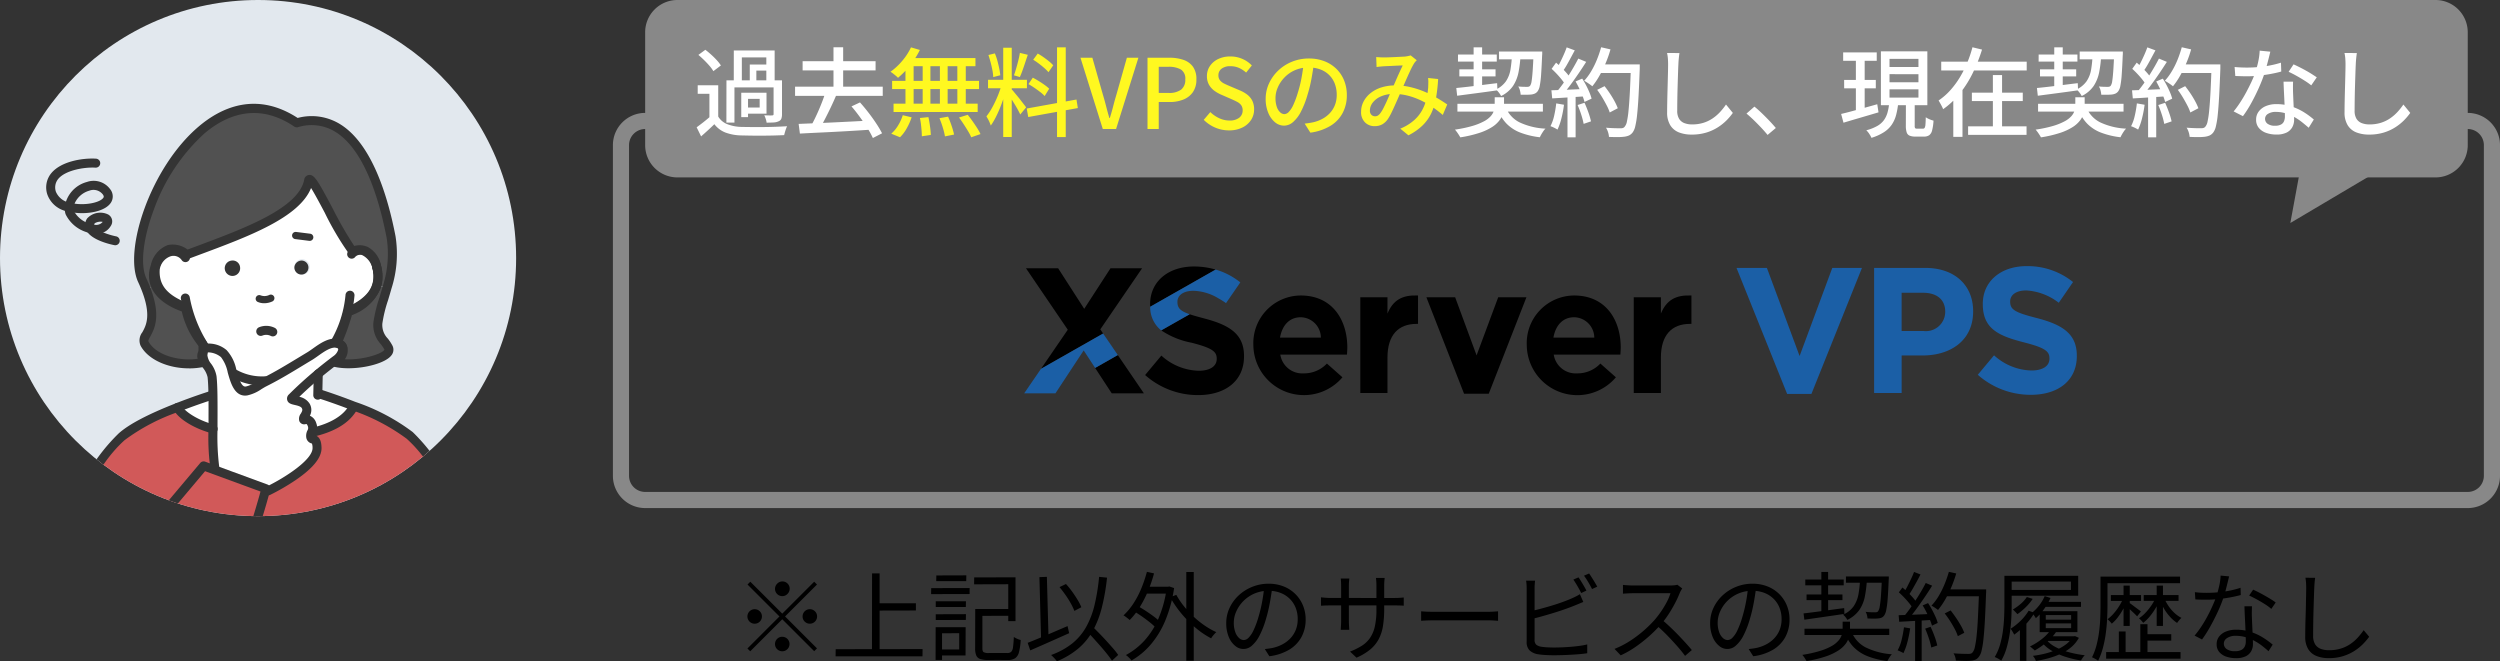
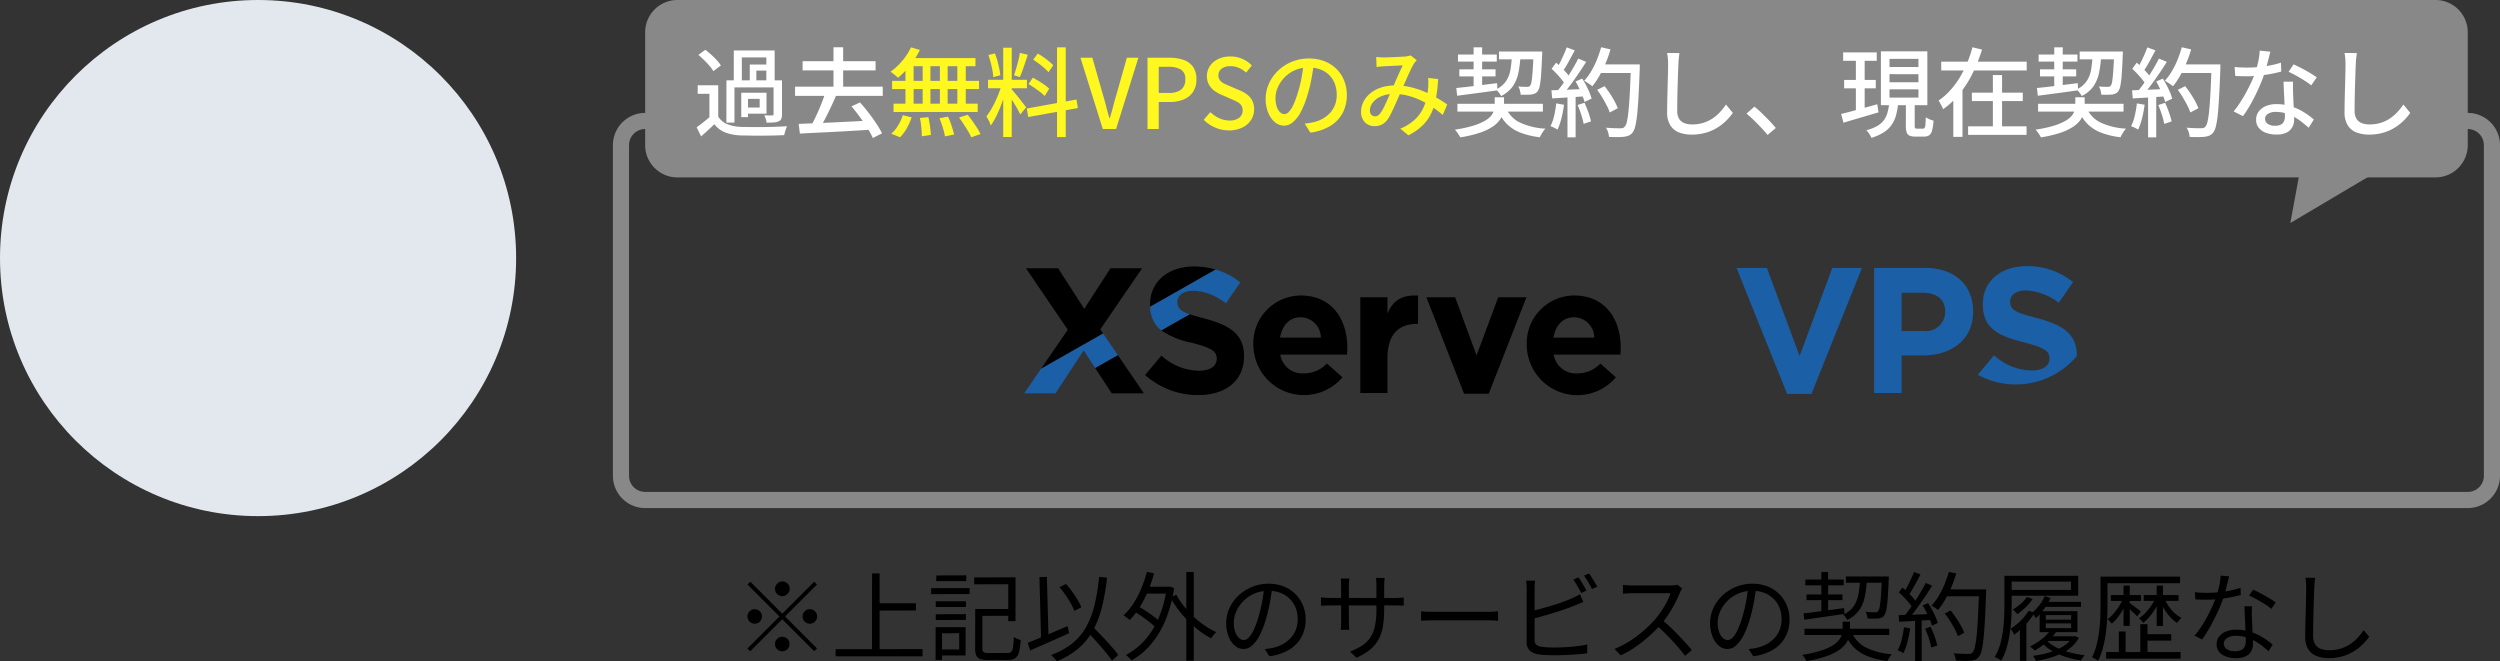
<svg xmlns="http://www.w3.org/2000/svg" width="310" height="81.996" viewBox="0 0 310 81.996">
  <rect x="0" y="0" width="310" height="81.996" fill="#333333" stroke="none" />
  <defs>
    <clipPath id="a">
-       <circle cx="32" cy="32" r="32" transform="translate(0 0)" fill="#fff" stroke="#707070" stroke-width="1" />
-     </clipPath>
+       </clipPath>
    <clipPath id="b">
      <rect width="54.531" height="51.854" fill="none" />
    </clipPath>
  </defs>
  <g transform="translate(-783 -2511)">
    <g transform="translate(-1237 -6044)">
      <circle cx="32" cy="32" r="32" transform="translate(2020 8555)" fill="#e2e8ee" />
      <g transform="translate(2020 8555)" clip-path="url(#a)">
        <g transform="translate(2.734 12.871)">
          <g clip-path="url(#b)">
            <path d="M271.7,347.637a6.984,6.984,0,0,0,3.79.87l.058.107-.129.067a8.28,8.28,0,0,1-2.223,1.085c-.942.134-1.339-.915-1.683-2.076Z" transform="translate(-245.362 -314.156)" fill="#fff" />
            <path d="M162.025,237.237c.058,1.536,1.143,3.147,2.107,4.518v.973a.59.59,0,0,0-.022.116c-.335.17.107,1.12.107,1.12-2.986.652-6.321-.4-7.339-2.326-.589-1.112,2.152-1.754.156-6.83l1.223-.312c.9,1.986,3.768,2.741,3.768,2.741" transform="translate(-141.692 -211.912)" fill="#515151" />
            <path d="M204.7,375.169c.022,1.29.009,2.777,0,4.187-2.205-.58-4.031-1.821-4.384-2.67,2.326-.915,4.268-1.518,4.268-1.518Z" transform="translate(-181.025 -339.037)" fill="#fff" />
            <path d="M240.437,326.19l-6.428-2.357.089-.241a29.319,29.319,0,0,1-.223-4.812c0-1.411.018-2.9,0-4.187-.013-.888-.045-1.683-.112-2.294-.107-1.018-1.308-1.87-1.143-2.906a.08.08,0,0,1,.022-.018v-.1a.986.986,0,0,1,.031-.107c.322-.933,1.906-.241,2.545.268a5.591,5.591,0,0,1,1.134,2.558c.344,1.161.741,2.21,1.683,2.076a8.28,8.28,0,0,0,2.223-1.085l.129-.067c1.879-.946,3.687-2.094,5.5-3.183.92-.554,2.308-1.884,3.5-1.545a1.1,1.1,0,0,1,.384.187s0,0,0,0a.839.839,0,0,1,.219.388,1.919,1.919,0,0,1-.853,1.424c-.746.562-1.487,1.143-2.21,1.745-1.125.937-2.21,1.919-3.232,2.942-.464.464,1.219.219,1.678,1.031s-.379,1.357-.272,1.678c.067.192.678-.352,1.058.652a1.088,1.088,0,0,1-.049.92.968.968,0,0,0-.116.6c.112.553.732-.112.786,1.326.094,2.411-6.067,5.366-6.067,5.366l-.344-.013c.045-.165.067-.25.067-.25" transform="translate(-210.199 -278.46)" fill="#fff" />
            <path d="M84.194,393.6a29.317,29.317,0,0,0,.223,4.812l-.089.241-1.29-.473-5.16,6.129v.25l-10.91-.018v-.058a22.677,22.677,0,0,1,5.906-9.915c1.469-1.321,4.428-2.656,6.937-3.638.353.848,2.178,2.089,4.384,2.669" transform="translate(-60.517 -353.279)" fill="#d15959" />
            <path d="M175.383,117.847c-.964-1.37-2.049-2.982-2.107-4.518,0,0-2.87-.754-3.768-2.741a3.206,3.206,0,0,1-.063-2.411c1.263-3.812,3.933-1.473,3.933-1.473,6.718-2.518,14.289-5.053,15.1-9.178.259-1.312,3.741,6.745,5.468,8.758,0,0,2.205-1.08,2.982,1.973a.531.531,0,0,1,.018.08c.013.058.027.121.04.183.018.085.031.165.045.245a.343.343,0,0,1,.009.067,3.891,3.891,0,0,1-.112,1.741c-.714,2.357-3.571,3.21-3.571,3.21a25.771,25.771,0,0,1-1.339,3.879.973.973,0,0,1,.5.259,1.1,1.1,0,0,0-.384-.188c-1.187-.339-2.576.991-3.5,1.545-1.817,1.089-3.625,2.237-5.5,3.183l-.058-.107a6.985,6.985,0,0,1-3.79-.871l-.187.054a5.591,5.591,0,0,0-1.134-2.558c-.638-.509-2.223-1.2-2.544-.268a.964.964,0,0,0-.031.107ZM188.6,108.4a.952.952,0,1,0-1.022.777.911.911,0,0,0,1.022-.777m-9.5.772a.871.871,0,1,0-1.027-.777.911.911,0,0,0,1.027.777" transform="translate(-152.943 -88.004)" fill="#fff" />
            <path d="M350.23,350.119l.192,0s1.929.6,4.25,1.513l-.067.17c-.875,1.58-2.763,2.562-5.071,3.089l-.067-.036a1.087,1.087,0,0,0,.049-.92c-.379-1-.991-.46-1.058-.652-.107-.321.732-.866.272-1.678s-2.143-.567-1.678-1.031c1.022-1.022,2.107-2,3.232-2.942Z" transform="translate(-313.555 -314.156)" fill="#fff" />
            <path d="M328.07,402.724v.295l-24.762-.036c.5-1.643.83-2.826.96-3.317l.344.013s6.16-2.955,6.067-5.366c-.054-1.437-.674-.772-.786-1.326a.967.967,0,0,1,.116-.6l.067.036c2.308-.527,4.2-1.509,5.071-3.089l.067-.17c2.513.982,5.482,2.321,6.955,3.643a22.645,22.645,0,0,1,5.9,9.915" transform="translate(-274.097 -351.686)" fill="#d15959" />
            <path d="M181.421,21.909a13.548,13.548,0,0,1-.487,6.214l-1.295-.174a3.89,3.89,0,0,0,.112-1.741.34.34,0,0,0-.009-.067v-.022a2.746,2.746,0,0,0-.085-.406.525.525,0,0,0-.018-.08c-.777-3.053-2.982-1.973-2.982-1.973-1.728-2.013-5.209-10.071-5.468-8.758-.808,4.125-8.379,6.66-15.1,9.178,0,0-2.669-2.339-3.933,1.473a3.206,3.206,0,0,0,.062,2.411L151,28.275c-.125-.321-.272-.665-.438-1.022-2.7-5.794,7.2-27.628,19.168-19.516,6.607-1.786,10.066,5.727,11.691,14.173" transform="translate(-135.657 -5.378)" fill="#515151" />
            <path d="M409.506,242.035c.621,1.268-4.031,2.451-6.638,1.808,0,0,1.232-.7,1-1.723a.193.193,0,0,0,0-.022.571.571,0,0,0-.219-.388s0,0,0,0a.972.972,0,0,0-.5-.259,25.779,25.779,0,0,0,1.339-3.879s2.857-.853,3.571-3.21l1.295.174a32.27,32.27,0,0,0-1.152,4.424c-.156,1.558.844,2.12,1.312,3.08" transform="translate(-364.068 -211.786)" fill="#515151" />
            <path d="M351.667,201.869a.871.871,0,1,1-1.022.777.911.911,0,0,1,1.022-.777" transform="translate(-316.871 -182.423)" fill="#343434" />
            <path d="M186.7,466.675l6.428,2.357s-.022.085-.067.25c-.129.491-.455,1.674-.96,3.317l-11.852-.018v-.25l5.16-6.129Z" transform="translate(-162.888 -421.302)" fill="#d15959" />
            <path d="M262.855,202.607a.954.954,0,1,1-1.027-.777.911.911,0,0,1,1.027.777" transform="translate(-235.826 -182.388)" fill="#343434" />
            <path d="M151.081,32.806c-2.621,0-5.095-1.094-6-2.818a1.645,1.645,0,0,1,.227-1.667c.453-.829,1.137-2.081-.1-5.22-.12-.308-.263-.642-.425-.992-1.837-3.948,1.525-14.2,7.48-19.269C155.035.479,159.4-1.6,164.56,1.756a6.718,6.718,0,0,1,5.308.8c3.907,2.441,5.87,8.892,6.829,13.874a14.025,14.025,0,0,1-.5,6.467c-.141.51-.29,1-.432,1.474a16.541,16.541,0,0,0-.7,2.858,2.394,2.394,0,0,0,.677,1.886,5.524,5.524,0,0,1,.582.893,1.115,1.115,0,0,1-.171,1.225c-.961,1.192-4.813,1.934-7.1,1.37a.558.558,0,0,1-.143-1.027c.006,0,.864-.521.728-1.113l0-.015a.274.274,0,0,0-.071-.127.558.558,0,0,1,.789-.789,1.392,1.392,0,0,1,.364.641c0,.007,0,.015.006.023l0,.021a1.816,1.816,0,0,1-.316,1.461c2.248.134,4.774-.728,4.913-1.207a6.276,6.276,0,0,0-.472-.687,3.491,3.491,0,0,1-.9-2.668,17.5,17.5,0,0,1,.744-3.069c.14-.464.286-.947.425-1.447a13,13,0,0,0,.477-5.96c-1.315-6.832-3.5-11.374-6.324-13.138a5.622,5.622,0,0,0-4.674-.6.563.563,0,0,1-.459-.077c-4.666-3.162-8.644-1.273-11.158.869a23.545,23.545,0,0,0-6.287,9.523c-1.322,3.556-1.668,6.785-.9,8.427.172.373.324.727.452,1.055,1.424,3.623.555,5.212.036,6.162-.229.419-.266.522-.219.609.833,1.578,3.529,2.495,6.1,2.152a1.182,1.182,0,0,1,.1-.939V30.02a10.5,10.5,0,0,1-2.072-4.272c-.867-.3-2.956-1.169-3.753-2.933A3.771,3.771,0,0,1,146.358,20a3.379,3.379,0,0,1,2.111-2.485,3.06,3.06,0,0,1,2.443.559l1.095-.408c5.939-2.208,12.671-4.711,13.364-8.248a.678.678,0,0,1,.563-.588c.661-.092,1.054.537,2.975,4.157a45.486,45.486,0,0,0,2.672,4.643,2.518,2.518,0,0,1,1.674.123,3.3,3.3,0,0,1,1.655,2.366.558.558,0,0,1-1.081.276,2.292,2.292,0,0,0-1.033-1.624,1.51,1.51,0,0,0-1.167.017.565.565,0,0,1-.665-.139,35.531,35.531,0,0,1-3.041-5.137c-.572-1.077-1.243-2.342-1.7-3.068-1.471,3.675-7.747,6.008-13.83,8.27l-1.379.514a.562.562,0,0,1-.564-.1,2.2,2.2,0,0,0-1.695-.531c-.689.191-1.109,1.062-1.34,1.76a2.657,2.657,0,0,0,.042,2.006c.775,1.715,3.375,2.423,3.4,2.43a.559.559,0,0,1,.415.519c.055,1.443,1.229,3.113,2.006,4.217a.558.558,0,0,1,.1.321v1.071a.558.558,0,0,1-.142.372,2.428,2.428,0,0,0,.174.532.559.559,0,0,1-.387.78,9.159,9.159,0,0,1-1.947.207m1.974-1.376h0" transform="translate(-130.385 -0.001)" fill="#343434" />
            <path d="M400.955,220.683a.556.556,0,0,1-.4-.164.443.443,0,0,0-.18-.1.558.558,0,0,1-.434-.768,23.484,23.484,0,0,0,1.3-3.705.558.558,0,0,1,.4-.493c.025-.007,2.58-.8,3.2-2.836a3.323,3.323,0,0,0,.094-1.5.558.558,0,1,1,1.1-.165,4.474,4.474,0,0,1-.13,1.987,5.933,5.933,0,0,1-3.611,3.464,26.317,26.317,0,0,1-1.113,3.18,1.488,1.488,0,0,1,.17.146.558.558,0,0,1-.395.952" transform="translate(-361.387 -190.207)" fill="#343434" />
            <path d="M451.714,206.894a.558.558,0,0,1-.55-.469c-.012-.072-.024-.144-.04-.22l-.037-.171a.558.558,0,0,1,1.087-.254l.042.191c.02.1.035.186.05.275a.557.557,0,0,1-.461.64.517.517,0,0,1-.09.007" transform="translate(-407.629 -185.573)" fill="#343434" />
-             <path d="M207.379,251.16a.558.558,0,0,1-.46-.242,17.1,17.1,0,0,1-2.565-6.42.558.558,0,0,1,1.1-.167,16.233,16.233,0,0,0,2.381,5.955.558.558,0,0,1-.459.874" transform="translate(-184.666 -220.371)" fill="#343434" />
            <path d="M271.655,343.829a7.508,7.508,0,0,1-3.681-.935.558.558,0,1,1,.494-1,6.475,6.475,0,0,0,3.523.813.545.545,0,0,1,.577.538.558.558,0,0,1-.538.577c-.129,0-.255.007-.376.007" transform="translate(-241.885 -308.913)" fill="#343434" />
            <path d="M397.816,247.73a.558.558,0,0,1-.479-.843,13.871,13.871,0,0,0,1.771-5.6.558.558,0,1,1,1.114.063,14.827,14.827,0,0,1-1.926,6.11.557.557,0,0,1-.48.273" transform="translate(-358.999 -217.571)" fill="#343434" />
            <path d="M417.189,191.361a.558.558,0,0,1-.241-1.061c2.38-1.137,3.306-2.412,3.1-4.264,0-.008,0-.016,0-.024,0-.027-.008-.058-.01-.085a2.154,2.154,0,0,0-.063-.293.6.6,0,0,1-.015-.067,2.413,2.413,0,0,0-1.324-1.681.854.854,0,0,0-.872.307.558.558,0,1,1-.772-.806,1.955,1.955,0,0,1,1.934-.579,3.488,3.488,0,0,1,2.1,2.434.993.993,0,0,1,.027.111,3.354,3.354,0,0,1,.093.456c0,.013,0,.026,0,.038a.681.681,0,0,1,.009.084c.334,3.061-1.966,4.533-3.727,5.375a.556.556,0,0,1-.24.055m2.852-5.385h0Zm0,0h0Zm0,0h0Zm0,0h0Z" transform="translate(-376.505 -165.143)" fill="#343434" />
            <path d="M169.866,192.123a.559.559,0,0,1-.207-.04c-1.841-.735-4.266-2.078-4.064-5.241a3.129,3.129,0,0,1,2.116-2.629,2.348,2.348,0,0,1,2.622.879.558.558,0,0,1-.872.7,1.236,1.236,0,0,0-1.416-.511,2.046,2.046,0,0,0-1.337,1.637c-.122,1.906.885,3.142,3.365,4.132a.558.558,0,0,1-.207,1.076" transform="translate(-149.636 -166.369)" fill="#343434" />
            <path d="M303.555,287.194a.558.558,0,0,1-.245-.057,1.266,1.266,0,0,0-1.014-.056.558.558,0,0,1-.483-1.006,2.369,2.369,0,0,1,1.986.06.558.558,0,0,1-.245,1.059" transform="translate(-272.46 -258.351)" fill="#343434" />
            <path d="M301.486,246.566a1.956,1.956,0,0,1-.846-.181.447.447,0,0,1,.39-.8,1.367,1.367,0,0,0,1.11-.058.446.446,0,0,1,.39.8,2.414,2.414,0,0,1-1.044.239" transform="translate(-271.458 -221.836)" fill="#343434" />
            <path d="M349.85,166.04a.513.513,0,0,1-.056,0l-1.741-.219a.446.446,0,1,1,.112-.886l1.741.219a.446.446,0,0,1-.055.889" transform="translate(-314.179 -149.045)" fill="#343434" />
            <path d="M375.524,345.609h-.015a.558.558,0,0,1-.544-.572l.058-2.65a.558.558,0,0,1,.558-.546h.013a.559.559,0,0,1,.546.57l-.058,2.654a.558.558,0,0,1-.558.544" transform="translate(-338.852 -308.918)" fill="#343434" />
            <path d="M199.476,388.922a.585.585,0,0,1-.17-.027c-2.242-.593-4.28-1.878-4.743-2.991a.558.558,0,0,1,1.031-.429c.246.592,1.816,1.766,4.011,2.344h0l.03.008a.558.558,0,0,1-.158,1.093" transform="translate(-175.786 -348.04)" fill="#343434" />
            <path d="M368.34,389.339a.558.558,0,0,1-.124-1.1c2.357-.538,3.985-1.512,4.707-2.815a.558.558,0,0,1,.977.541c-.892,1.612-2.721,2.743-5.435,3.363a.554.554,0,0,1-.125.014" transform="translate(-332.362 -348.041)" fill="#343434" />
            <path d="M394.664,383.846a.559.559,0,0,1-.54-.418c-.015-.058-1.576-5.905-5.734-9.64a24.753,24.753,0,0,0-6.785-3.538c-2.275-.892-4.194-1.494-4.213-1.5a.558.558,0,1,1,.333-1.065c.02.006,1.974.619,4.287,1.526a25.284,25.284,0,0,1,7.124,3.747,22.974,22.974,0,0,1,6.069,10.19.558.558,0,0,1-.4.68.54.54,0,0,1-.141.018" transform="translate(-340.692 -332.251)" fill="#343434" />
            <path d="M61.731,385.563a.564.564,0,0,1-.141-.018.558.558,0,0,1-.4-.681,23.01,23.01,0,0,1,6.073-10.189c1.254-1.129,3.645-2.388,7.106-3.742,2.317-.912,4.287-1.525,4.306-1.531a.558.558,0,0,1,.33,1.066c-.019.006-1.951.607-4.228,1.5a24.644,24.644,0,0,0-6.768,3.534c-4.166,3.742-5.723,9.581-5.739,9.64a.558.558,0,0,1-.54.417" transform="translate(-55.281 -333.802)" fill="#343434" />
            <path d="M54.792,147.067a.565.565,0,0,1-.108-.01c-.461-.09-2.792-.6-3.452-1.79a.558.558,0,0,1,.976-.541c.3.547,1.756,1.052,2.691,1.237a.558.558,0,0,1-.107,1.105" transform="translate(-43.235 -129.527)" fill="#343434" />
            <path d="M51.357,132.454a3.514,3.514,0,0,1-.837-.108.558.558,0,0,1-.352-.268,1.44,1.44,0,0,1,.071-1.525,2.215,2.215,0,0,1,2.614-.487.982.982,0,0,1,.323,1.407,1.982,1.982,0,0,1-1.818.982m-.252-1.132a1.051,1.051,0,0,0,1.064-.344,1.386,1.386,0,0,0-.987.171.571.571,0,0,0-.077.173" transform="translate(-42.168 -116.336)" fill="#343434" />
            <path d="M26.934,120.677a.549.549,0,0,1-.135-.017,4.314,4.314,0,0,1-2.952-2.319,2.61,2.61,0,0,1-.109-.905.563.563,0,0,1,.589-.526.558.558,0,0,1,.526.589,1.488,1.488,0,0,0,.062.517,3.3,3.3,0,0,0,2.154,1.561.558.558,0,0,1-.134,1.1" transform="translate(-18.449 -104.65)" fill="#343434" />
-             <path d="M25.91,92.954a7.2,7.2,0,0,1-1.718-.2.558.558,0,0,1-.421-.577,3.752,3.752,0,0,1,2.746-3.086,2.535,2.535,0,0,1,2.886.891,1.423,1.423,0,0,1,.077,1.7c-.587.861-2.089,1.274-3.569,1.274m-.922-1.179c1.532.222,3.189-.169,3.568-.724.046-.067.115-.169-.064-.42a1.458,1.458,0,0,0-1.67-.466,2.834,2.834,0,0,0-1.834,1.61" transform="translate(-18.479 -79.396)" fill="#343434" />
            <path d="M2.847,66.705a.569.569,0,0,1-.134-.016A3.258,3.258,0,0,1,.122,64.537a2.775,2.775,0,0,1,.493-2.589c1.242-1.519,4-1.915,5.559-1.813A.558.558,0,1,1,6.1,61.249c-1.327-.083-3.714.3-4.62,1.405A1.659,1.659,0,0,0,1.2,64.242,2.308,2.308,0,0,0,2.98,65.606a.558.558,0,0,1-.133,1.1" transform="translate(3 -53.331)" fill="#343434" />
            <path d="M186.863,467.916a.557.557,0,0,1-.534-.722c.458-1.492.753-2.552.889-3.054l-6.873-2.52-4.909,5.83a.558.558,0,1,1-.854-.718l5.161-6.129a.557.557,0,0,1,.619-.165l7.718,2.831a.558.558,0,0,1,.347.666l-.068.255c-.084.317-.4,1.509-.964,3.334a.558.558,0,0,1-.534.394" transform="translate(-157.651 -416.062)" fill="#343434" />
            <path d="M235.475,321.769a.558.558,0,0,1-.242-1.061c2.254-1.083,5.808-3.354,5.75-4.841a1.555,1.555,0,0,0-.078-.521l-.031-.01a.884.884,0,0,1-.666-.707,1.468,1.468,0,0,1,.143-.912.569.569,0,0,0,.046-.521c-.085-.223-.156-.269-.157-.269s-.076.006-.113.011a.645.645,0,0,1-.793-.4,1.056,1.056,0,0,1,.191-.9c.188-.324.247-.467.122-.688s-.585-.321-.891-.392c-.392-.091-.8-.184-.915-.6a.7.7,0,0,1,.219-.71c1-1,2.1-2,3.27-2.976.674-.562,1.4-1.139,2.231-1.762a1.513,1.513,0,0,0,.634-.912.515.515,0,0,1-.051-.047.7.7,0,0,0-.16-.065c-.657-.193-1.585.471-2.33,1-.255.181-.495.351-.72.487q-.566.339-1.129.682c-1.427.866-2.9,1.761-4.412,2.521l-.127.066c-.2.1-.408.228-.63.363a4.879,4.879,0,0,1-1.766.777c-1.5.214-2-1.466-2.3-2.47l-.1-.353a4.594,4.594,0,0,0-.842-1.927,2.568,2.568,0,0,0-1.6-.592c-.041.012-.052.02-.069.069a.444.444,0,0,0-.016.057c0,.016-.008.031-.013.046a2.024,2.024,0,0,0,.483,1.249,3.678,3.678,0,0,1,.663,1.537c.062.573.1,1.319.115,2.344s.013,2.2.008,3.337l0,.86a30.259,30.259,0,0,0,.209,4.685.558.558,0,0,1-1.087.251,27.812,27.812,0,0,1-.238-4.938l0-.864c0-1.126.01-2.29-.008-3.314-.015-.977-.05-1.711-.108-2.243a2.818,2.818,0,0,0-.5-1.06,2.883,2.883,0,0,1-.643-1.994,1.132,1.132,0,0,1,.036-.178,1.393,1.393,0,0,1,.045-.149,1.185,1.185,0,0,1,.809-.766,3.435,3.435,0,0,1,2.607.79,4.959,4.959,0,0,1,1.218,2.487l.1.347c.381,1.285.674,1.738,1.07,1.684a4.039,4.039,0,0,0,1.343-.625c.232-.142.472-.288.709-.407l.129-.067c1.468-.739,2.925-1.623,4.334-2.477q.566-.344,1.133-.685c.188-.113.411-.272.648-.44.939-.667,2.106-1.5,3.288-1.163a1.639,1.639,0,0,1,.581.29l.015.013a1.122,1.122,0,0,1,.412.749,2.424,2.424,0,0,1-1.072,1.936c-.811.612-1.527,1.177-2.187,1.727-.952.794-1.858,1.607-2.7,2.422a1.969,1.969,0,0,1,1.276.848,1.535,1.535,0,0,1,.035,1.5,1.428,1.428,0,0,1,.787.912,1.639,1.639,0,0,1-.058,1.336c-.034.078-.055.131-.068.17.521.207.75.656.782,1.514.047,1.221-1.013,2.552-3.242,4.069a27.059,27.059,0,0,1-3.141,1.821.554.554,0,0,1-.241.055" transform="translate(-204.96 -273.218)" fill="#343434" />
          </g>
        </g>
      </g>
    </g>
    <g transform="translate(-2 -417)">
      <g transform="translate(912 2961)">
        <g transform="translate(0 0)">
          <g transform="translate(88.327)">
            <path d="M138.01.346h3.768l4.055,10.926L149.888.346h3.679L147.3,15.97h-3.014Z" transform="translate(-138.01 -0.125)" fill="#1b5fa6" />
            <path d="M164.674.346h6.338c3.7,0,5.939,2.194,5.939,5.363v.044c0,3.59-2.793,5.451-6.272,5.451h-2.593v4.654h-3.412Zm6.116,7.823a2.4,2.4,0,0,0,2.7-2.349V5.775c0-1.529-1.064-2.349-2.77-2.349h-2.638V8.169h2.7Z" transform="translate(-147.609 -0.125)" fill="#1b5fa6" />
-             <path d="M184.759,13.474l2.016-2.416a7.116,7.116,0,0,0,4.632,1.884c1.4,0,2.239-.554,2.239-1.463v-.044c0-.864-.532-1.307-3.125-1.972-3.124-.8-5.141-1.662-5.141-4.742V4.676c0-2.815,2.26-4.676,5.429-4.676a8.98,8.98,0,0,1,5.762,1.972L194.8,4.543a7.277,7.277,0,0,0-4.033-1.529c-1.307,0-1.994.6-1.994,1.352V4.41c0,1.019.664,1.352,3.346,2.039,3.147.82,4.92,1.95,4.92,4.654v.044c0,3.08-2.349,4.809-5.7,4.809A9.872,9.872,0,0,1,184.759,13.474Z" transform="translate(-154.84 0)" fill="#1b5fa6" />
+             <path d="M184.759,13.474l2.016-2.416a7.116,7.116,0,0,0,4.632,1.884c1.4,0,2.239-.554,2.239-1.463v-.044c0-.864-.532-1.307-3.125-1.972-3.124-.8-5.141-1.662-5.141-4.742V4.676c0-2.815,2.26-4.676,5.429-4.676a8.98,8.98,0,0,1,5.762,1.972L194.8,4.543a7.277,7.277,0,0,0-4.033-1.529c-1.307,0-1.994.6-1.994,1.352V4.41c0,1.019.664,1.352,3.346,2.039,3.147.82,4.92,1.95,4.92,4.654v.044A9.872,9.872,0,0,1,184.759,13.474Z" transform="translate(-154.84 0)" fill="#1b5fa6" />
          </g>
          <g transform="translate(0 0.045)">
            <path d="M44.4,11.913v-.044a5.911,5.911,0,0,1,5.869-6.18c3.964,0,5.781,3.079,5.781,6.445,0,.266-.022.576-.044.886H47.741a2.753,2.753,0,0,0,2.9,2.326,3.889,3.889,0,0,0,2.879-1.218l1.927,1.705A6.271,6.271,0,0,1,44.4,11.913Zm8.372-1a2.546,2.546,0,0,0-2.5-2.525c-1.4,0-2.3,1-2.569,2.525Z" transform="translate(-15.983 -2.093)" />
            <path d="M65.123,5.906H68.49V7.925c.687-1.639,1.794-2.329,3.788-2.24V9.206H72.1c-2.237,0-3.61,1.351-3.61,4.186v4.385H65.123Z" transform="translate(-23.444 -2.089)" />
            <path d="M77.927,6.035h3.566l2.658,7.205,2.68-7.205h3.5L85.657,18H82.6L77.927,6.035Z" transform="translate(-28.054 -2.218)" />
            <path d="M97.374,11.913v-.044a5.911,5.911,0,0,1,5.869-6.18c3.965,0,5.781,3.079,5.781,6.445,0,.266-.022.576-.044.886h-8.261a2.753,2.753,0,0,0,2.9,2.326,3.891,3.891,0,0,0,2.88-1.218l1.927,1.705a6.271,6.271,0,0,1-11.052-3.92Zm8.372-1a2.546,2.546,0,0,0-2.5-2.525c-1.4,0-2.3,1-2.569,2.525Z" transform="translate(-35.054 -2.093)" />
-             <path d="M118.1,5.906h3.367V7.925c.687-1.639,1.794-2.329,3.787-2.24V9.206h-.177c-2.237,0-3.61,1.351-3.61,4.186v4.385H118.1Z" transform="translate(-42.516 -2.089)" />
            <g transform="translate(0.222)">
              <path d="M29.822.071c-3.167,0-5.427,1.86-5.427,4.673v.044c0,.1.008.184.012.276L32.523.452a9.583,9.583,0,0,0-2.7-.381Z" transform="translate(-9.004 -0.071)" />
              <path d="M30.78,9.846c-.765-.2-1.362-.363-1.83-.526l-3.527,2a10.143,10.143,0,0,0,3.762,1.533c2.592.664,3.123,1.107,3.123,1.971v.044c0,.908-.842,1.462-2.237,1.462a7.112,7.112,0,0,1-4.629-1.883l-2.015,2.414A9.867,9.867,0,0,0,30,19.348c3.344,0,5.692-1.728,5.692-4.806V14.5c0-2.7-1.772-3.832-4.917-4.651Z" transform="translate(-8.655 -3.401)" />
              <path d="M15.8,21.974h3.987l-3.233-4.743-2.812,1.6Z" transform="translate(-5.169 -6.249)" />
              <path d="M9.56,7.992,14.743.417H10.825L7.567,5.445,4.333.417H.346L5.529,8.036,2.206,12.885,9.911,8.506Z" transform="translate(-0.346 -0.195)" />
            </g>
            <path d="M32.53.667,24.414,5.278a3.67,3.67,0,0,0,1.365,2.931l3.527-2c-1.171-.407-1.515-.784-1.515-1.512V4.649c0-.753.687-1.351,1.993-1.351a6.306,6.306,0,0,1,3.04.908q.493.275.991.62L35.158,2.88l.43-.623A8.779,8.779,0,0,0,32.53.667Z" transform="translate(-8.789 -0.285)" fill="#1b5fa6" />
            <path d="M9.786,13.057,2.081,17.435,0,20.471H3.876l3.5-5.316,1.42,2.17,2.812-1.6Z" transform="translate(0 -4.746)" fill="#1b5fa6" />
          </g>
        </g>
      </g>
      <path d="M4,2A2,2,0,0,0,2,4V45a2,2,0,0,0,2,2H230a2,2,0,0,0,2-2V4a2,2,0,0,0-2-2H4M4,0H230a4,4,0,0,1,4,4V45a4,4,0,0,1-4,4H4a4,4,0,0,1-4-4V4A4,4,0,0,1,4,0Z" transform="translate(861 2942)" fill="#888" />
      <g transform="translate(495 1045)">
        <path d="M4,0H222a4,4,0,0,1,4,4V18a4,4,0,0,1-4,4H4a4,4,0,0,1-4-4V4A4,4,0,0,1,4,0Z" transform="translate(370 1883)" fill="#888" />
        <path d="M3.06-5.424v4.332H1.968V-4.368H.516V-5.424Zm0,3.876a2.274,2.274,0,0,0,1.1.936A5.071,5.071,0,0,0,5.88-.264q.516.012,1.254.018t1.548,0q.81-.006,1.578-.036T11.6-.348a3.113,3.113,0,0,0-.132.318q-.072.2-.132.408t-.1.378Q10.716.78,10.014.8T8.556.822Q7.8.828,7.1.816T5.868.792A5.926,5.926,0,0,1,3.93.426,3.187,3.187,0,0,1,2.58-.6Q2.2-.228,1.794.144T.936.912L.384-.216q.384-.276.828-.624t.852-.708ZM.6-9.192l.864-.636q.36.276.738.618t.69.684a4.854,4.854,0,0,1,.5.642l-.936.708a4.061,4.061,0,0,0-.474-.654q-.306-.354-.672-.714T.6-9.192ZM4.08-6.036h6.492v.876h-5.5V-.8h-1ZM6.972-8h2.5v.756H7.788v1.572H6.972Zm-1.98-1.74h5.064v3.972H9.024V-8.88H5.988v3.108h-1ZM6.432-4.5H9.048v2.592H6.432v-.756H8.2v-1.08H6.432ZM9.924-6.036h1.044v4.188a1.573,1.573,0,0,1-.084.57.587.587,0,0,1-.336.318,1.588,1.588,0,0,1-.606.144q-.366.024-.882.024a2.434,2.434,0,0,0-.108-.462,3.287,3.287,0,0,0-.18-.45q.336.012.612.018a3.121,3.121,0,0,0,.372-.006q.168,0,.168-.156ZM5.916-4.5h.84v3.024h-.84Zm7.608-3.912h9.048v1.14H13.524Zm-.936,3.156H23.46v1.14H12.588Zm4.764-4.884h1.2v5.52h-1.2ZM16.344-4.524l1.344.348q-.3.708-.66,1.464t-.72,1.452q-.36.7-.7,1.236L14.556-.372q.24-.42.492-.936t.492-1.074q.24-.558.45-1.11T16.344-4.524ZM13.032-.636l1.926-.078q1.062-.042,2.262-.1t2.448-.12q1.248-.066,2.46-.126L22.092.072q-1.6.108-3.21.2T15.8.432Q14.34.5,13.188.564Zm6.552-2.172L20.64-3.3q.528.588,1.056,1.272t.966,1.35A13.007,13.007,0,0,1,23.376.528l-1.14.588a9.8,9.8,0,0,0-.672-1.224q-.432-.684-.954-1.4T19.584-2.808Z" transform="translate(376 1899)" fill="#fff" />
        <path d="M-47.28-3.132h10.6v.972h-10.6Zm.072-6.108H-42.4v.876h-4.812Zm5.088-.372h4.68v.972h-4.68ZM-47.04-7.4h4.488v.876H-47.04ZM-41.3-2.712A3.584,3.584,0,0,0-39.576-.828a8.533,8.533,0,0,0,3.216.78,1.794,1.794,0,0,0-.264.312q-.132.192-.246.39a3.526,3.526,0,0,0-.186.366A9.91,9.91,0,0,1-39.522.426,4.774,4.774,0,0,1-41.238-.72,5.632,5.632,0,0,1-42.36-2.556Zm3.468-6.9h1.068v.276a1.124,1.124,0,0,1-.012.18q-.06,1.476-.126,2.394a11.014,11.014,0,0,1-.168,1.4,1.656,1.656,0,0,1-.258.672.91.91,0,0,1-.342.288,1.621,1.621,0,0,1-.438.12q-.216.024-.576.03t-.756-.006a2.611,2.611,0,0,0-.09-.534,1.561,1.561,0,0,0-.21-.486q.36.036.66.042t.432.006a.7.7,0,0,0,.228-.03.373.373,0,0,0,.156-.114,1.312,1.312,0,0,0,.18-.552q.072-.42.132-1.266t.12-2.226Zm-9.588,4.524q.636-.06,1.464-.156t1.752-.216q.924-.12,1.848-.228l.036.888q-1.344.192-2.67.366l-2.322.306Zm6.912-4.176h1.056A14.037,14.037,0,0,1-39.7-7.056a4.763,4.763,0,0,1-.69,1.722,3.8,3.8,0,0,1-1.476,1.242,2.33,2.33,0,0,0-.276-.426,1.964,1.964,0,0,0-.372-.378,3.188,3.188,0,0,0,1.254-1.032A3.661,3.661,0,0,0-40.7-7.38,15.409,15.409,0,0,0-40.512-9.264Zm-4.764-.864h1.056V-5.1l-1.056.132Zm2.616,6.192H-41.5v1.068a3.482,3.482,0,0,1-.12.888,2.688,2.688,0,0,1-.438.894,3.494,3.494,0,0,1-.918.834,6.94,6.94,0,0,1-1.566.726,14.738,14.738,0,0,1-2.382.558,5.3,5.3,0,0,0-.3-.486,4.992,4.992,0,0,0-.36-.474A15.184,15.184,0,0,0-45.4-.39a7.4,7.4,0,0,0,1.428-.576,3.027,3.027,0,0,0,.828-.636,1.887,1.887,0,0,0,.384-.66,2.133,2.133,0,0,0,.1-.63Zm12.708-.924.912-.456q.336.42.66.906t.582.966a7.194,7.194,0,0,1,.4.864l-1,.528a5.486,5.486,0,0,0-.372-.87q-.252-.486-.558-1A11.011,11.011,0,0,0-29.952-4.86Zm.2-3.156h4.464v1.068h-4.464Zm3.984,0h1.092s0,.036,0,.108,0,.152,0,.24,0,.156,0,.2q-.072,2-.15,3.4T-25-1.758a10.267,10.267,0,0,1-.228,1.416A2.057,2.057,0,0,1-25.536.4,1.254,1.254,0,0,1-26.01.8a2.261,2.261,0,0,1-.606.156A7.214,7.214,0,0,1-27.432,1q-.516,0-1.056-.024A2.316,2.316,0,0,0-28.6.4a2.294,2.294,0,0,0-.258-.564q.588.048,1.086.06t.726.012a.918.918,0,0,0,.3-.042A.483.483,0,0,0-26.532-.3a1.407,1.407,0,0,0,.27-.636,11.165,11.165,0,0,0,.2-1.362q.09-.882.162-2.232t.132-3.246Zm-3.7-2.124,1.164.264a13.791,13.791,0,0,1-.6,1.71,14.86,14.86,0,0,1-.78,1.578A9.21,9.21,0,0,1-30.552-5.3a3.534,3.534,0,0,0-.294-.228q-.186-.132-.384-.258t-.33-.2A6.981,6.981,0,0,0-30.7-7.152a10.319,10.319,0,0,0,.708-1.428A13.763,13.763,0,0,0-29.46-10.14Zm-4.272.012,1.008.372q-.24.444-.5.93t-.516.93a8.323,8.323,0,0,1-.5.768L-35-7.452a9.468,9.468,0,0,0,.462-.828q.234-.468.45-.954T-33.732-10.128Zm1.44,1.392.984.408q-.432.684-.942,1.434t-1.032,1.452a14.468,14.468,0,0,1-.99,1.206l-.708-.36q.348-.408.72-.918t.732-1.074q.36-.564.678-1.116T-32.292-8.736ZM-35.6-7.464l.552-.768q.324.276.666.612t.624.66a3.743,3.743,0,0,1,.438.6l-.588.876a4.491,4.491,0,0,0-.432-.636q-.276-.348-.606-.7T-35.6-7.464Zm2.976,1.56.816-.348a9.551,9.551,0,0,1,.486.834q.234.45.414.882a5.512,5.512,0,0,1,.264.768l-.876.408a6.235,6.235,0,0,0-.258-.774q-.174-.438-.4-.906T-32.628-5.9Zm-3,1.1q.828-.024,1.974-.072l2.346-.1-.012.912-2.232.144q-1.1.072-1.98.12Zm3.252,1.824.852-.276q.252.552.48,1.194a8.519,8.519,0,0,1,.324,1.11l-.912.312a9.172,9.172,0,0,0-.294-1.128A12.711,12.711,0,0,0-32.376-2.976Zm-2.652-.2.96.168a13.976,13.976,0,0,1-.318,1.68,7.6,7.6,0,0,1-.486,1.4q-.1-.06-.252-.144t-.33-.162a2.507,2.507,0,0,0-.294-.114,5.49,5.49,0,0,0,.462-1.308A13.176,13.176,0,0,0-35.028-3.18Zm1.392-1.14h1.008V1.032h-1.008Zm13.884-5.1q-.048.324-.084.69t-.048.69q-.024.492-.048,1.218t-.048,1.536q-.024.81-.036,1.6t-.012,1.41a1.88,1.88,0,0,0,.234,1.008,1.307,1.307,0,0,0,.654.534,2.582,2.582,0,0,0,.936.162,4.664,4.664,0,0,0,1.428-.2,4.408,4.408,0,0,0,1.146-.552,5.293,5.293,0,0,0,.918-.792,7.888,7.888,0,0,0,.732-.924L-13.128-2a7.164,7.164,0,0,1-.756.9,6.254,6.254,0,0,1-1.086.876,5.808,5.808,0,0,1-1.44.66,6.108,6.108,0,0,1-1.818.252,4.247,4.247,0,0,1-1.6-.276A2.2,2.2,0,0,1-20.892-.48a2.99,2.99,0,0,1-.384-1.608q0-.516.012-1.164t.03-1.338q.018-.69.036-1.35t.03-1.212q.012-.552.012-.888,0-.384-.03-.738a4.4,4.4,0,0,0-.1-.654ZM-8.82.732Q-9.192.276-9.642-.2t-.912-.924q-.462-.444-.882-.792l.984-.864q.432.348.912.81t.942.948q.462.486.8.894Z" transform="translate(518 1899)" fill="#fff" />
        <path d="M2.964-10.128l1.1.324a10.6,10.6,0,0,1-.762,1.3,10.333,10.333,0,0,1-.942,1.188,10.714,10.714,0,0,1-1.008.966,2.508,2.508,0,0,0-.27-.252Q.912-6.744.738-6.882A2.764,2.764,0,0,0,.42-7.1,7.829,7.829,0,0,0,1.872-8.448,7.447,7.447,0,0,0,2.964-10.128ZM2.688-8.8h8.268v1.008H2.364ZM.624-5.976H11.4v1.02H.624ZM.8-3.144H11.232v1.032H.8Zm3.612-5.3h.96v5.82h-.96Zm-2.136,0H3.288v5.856H2.28Zm4.272,0h.96v5.856h-.96Zm2.16,0H9.756v5.856H8.712ZM4.068-1.368l1.056-.108q.12.54.2,1.164a10.269,10.269,0,0,1,.1,1.044L4.308.9q0-.288-.03-.678T4.2-.582A7.482,7.482,0,0,0,4.068-1.368Zm2.424.024L7.56-1.536q.156.348.306.756T8.13.006q.114.378.174.678L7.176.912a8.636,8.636,0,0,0-.264-1.08A11.776,11.776,0,0,0,6.492-1.344Zm2.424-.084L10-1.764q.288.36.594.792t.57.846a6.558,6.558,0,0,1,.42.75l-1.152.4a5.567,5.567,0,0,0-.384-.744q-.252-.42-.546-.87T8.916-1.428ZM1.944-1.716l1.1.264A7.792,7.792,0,0,1,2.442-.1,4.7,4.7,0,0,1,1.6,1.02L.516.576a4.135,4.135,0,0,0,.84-1.008A5.6,5.6,0,0,0,1.944-1.716ZM14.4-10.08h1.056V.984H14.4ZM12.516-6.108H17.34v1.056H12.516Zm1.7.552.648.312q-.156.6-.372,1.272t-.48,1.326q-.264.654-.558,1.224a8.083,8.083,0,0,1-.594.99Q12.8-.6,12.714-.81t-.2-.414q-.108-.2-.2-.348a7.415,7.415,0,0,0,.744-1.14,14.325,14.325,0,0,0,.678-1.434A12.375,12.375,0,0,0,14.22-5.556Zm1.212.624a3.006,3.006,0,0,1,.294.324q.186.228.414.5t.45.564l.4.516.258.336-.732.888q-.108-.24-.312-.612t-.45-.768q-.246-.4-.474-.744T14.9-4.476ZM12.564-9.18l.8-.2a6.763,6.763,0,0,1,.312.912q.132.492.228.954a7.743,7.743,0,0,1,.132.846l-.876.228a5.551,5.551,0,0,0-.1-.846q-.09-.474-.222-.972T12.564-9.18Zm3.9-.264.984.24q-.156.456-.324.966t-.336.978q-.168.468-.324.816l-.732-.216q.132-.372.276-.864t.27-1A9.213,9.213,0,0,0,16.464-9.444Zm4.608-.684h1.08V1h-1.08ZM17.316-2.544,23.484-3.66,23.652-2.6,17.5-1.488Zm.8-6.048.564-.768a7.7,7.7,0,0,1,.714.45q.366.258.69.522A3.888,3.888,0,0,1,20.6-7.9l-.588.852a4.961,4.961,0,0,0-.5-.5q-.312-.276-.678-.552T18.12-8.592Zm-.588,3.024.54-.8q.348.18.738.42t.732.486A4.562,4.562,0,0,1,20.1-5l-.564.912A3.98,3.98,0,0,0,19-4.578q-.336-.258-.72-.522T17.532-5.568ZM26.748,0,23.976-8.844h1.476L26.76-4.26q.228.756.4,1.44t.4,1.452h.06q.24-.768.414-1.452t.4-1.44l1.3-4.584h1.428L28.392,0Zm5.544,0V-8.844h2.676a5.422,5.422,0,0,1,1.752.258,2.433,2.433,0,0,1,1.194.84,2.588,2.588,0,0,1,.438,1.59,2.692,2.692,0,0,1-.432,1.578,2.6,2.6,0,0,1-1.182.924,4.53,4.53,0,0,1-1.722.306H33.684V0Zm1.392-4.476H34.9a2.489,2.489,0,0,0,1.56-.408,1.523,1.523,0,0,0,.516-1.272,1.326,1.326,0,0,0-.54-1.224,3.059,3.059,0,0,0-1.6-.336H33.684ZM42.408.168A4.316,4.316,0,0,1,40.686-.18a4.507,4.507,0,0,1-1.422-.96l.816-.96a3.951,3.951,0,0,0,1.1.756,2.967,2.967,0,0,0,1.266.288A1.88,1.88,0,0,0,43.662-1.4a1.109,1.109,0,0,0,.426-.9,1.083,1.083,0,0,0-.18-.654,1.431,1.431,0,0,0-.5-.414q-.318-.168-.726-.348L41.46-4.248a4.355,4.355,0,0,1-.846-.474,2.44,2.44,0,0,1-.684-.744,2.1,2.1,0,0,1-.27-1.1,2.182,2.182,0,0,1,.372-1.248,2.543,2.543,0,0,1,1.032-.87A3.413,3.413,0,0,1,42.564-9a3.689,3.689,0,0,1,1.476.3,3.574,3.574,0,0,1,1.188.816L44.52-7a3.463,3.463,0,0,0-.894-.582,2.594,2.594,0,0,0-1.062-.21,1.724,1.724,0,0,0-1.08.306.985.985,0,0,0-.4.822.954.954,0,0,0,.2.63,1.592,1.592,0,0,0,.534.408q.33.162.678.306l1.212.516a4.065,4.065,0,0,1,.936.528,2.219,2.219,0,0,1,.636.756,2.4,2.4,0,0,1,.228,1.1,2.346,2.346,0,0,1-.372,1.29,2.664,2.664,0,0,1-1.068.936A3.641,3.641,0,0,1,42.408.168ZM52.932-8.208q-.12.924-.306,1.95a17.326,17.326,0,0,1-.5,2.034,11.121,11.121,0,0,1-.81,2.07,4.3,4.3,0,0,1-.978,1.29,1.71,1.71,0,0,1-1.116.444,1.748,1.748,0,0,1-1.116-.414A2.959,2.959,0,0,1,47.268-2a4.373,4.373,0,0,1-.324-1.746,4.512,4.512,0,0,1,.414-1.908,5.163,5.163,0,0,1,1.146-1.6,5.407,5.407,0,0,1,1.7-1.092,5.512,5.512,0,0,1,2.1-.4,5.21,5.21,0,0,1,1.95.348,4.371,4.371,0,0,1,1.488.966,4.171,4.171,0,0,1,.942,1.446,4.8,4.8,0,0,1,.324,1.764,4.679,4.679,0,0,1-.522,2.238,4.148,4.148,0,0,1-1.53,1.6,6.506,6.506,0,0,1-2.472.834L51.78-.672q.312-.036.576-.078t.492-.09a4.48,4.48,0,0,0,1.1-.408,3.627,3.627,0,0,0,.93-.7,3.141,3.141,0,0,0,.642-1,3.416,3.416,0,0,0,.234-1.3,3.836,3.836,0,0,0-.228-1.338,3.016,3.016,0,0,0-.672-1.074,3.1,3.1,0,0,0-1.092-.714A3.93,3.93,0,0,0,52.3-7.632a4.2,4.2,0,0,0-1.752.348,4.05,4.05,0,0,0-1.3.918,4.124,4.124,0,0,0-.81,1.23,3.291,3.291,0,0,0-.276,1.272,3.276,3.276,0,0,0,.168,1.134,1.593,1.593,0,0,0,.42.666.79.79,0,0,0,.516.216.793.793,0,0,0,.54-.27,3.079,3.079,0,0,0,.558-.858,10.719,10.719,0,0,0,.558-1.5,15.682,15.682,0,0,0,.462-1.842q.186-.978.27-1.914Zm7.716-.72q.24.024.5.036t.45.012q.252,0,.612-.012t.744-.03l.732-.036.54-.03q.192-.024.372-.06a2.709,2.709,0,0,0,.324-.084l.756.6q-.108.108-.2.216a1.812,1.812,0,0,0-.162.228,9.349,9.349,0,0,0-.462.888q-.27.576-.564,1.248t-.57,1.3q-.18.408-.384.876t-.414.936q-.21.468-.408.87a6.155,6.155,0,0,1-.39.69,2.156,2.156,0,0,1-.738.708,1.935,1.935,0,0,1-.93.216,1.639,1.639,0,0,1-1.2-.474,1.747,1.747,0,0,1-.48-1.3,2.732,2.732,0,0,1,.312-1.29,3.286,3.286,0,0,1,.876-1.044,4.114,4.114,0,0,1,1.344-.7,5.683,5.683,0,0,1,1.716-.246,8.133,8.133,0,0,1,1.98.24,11.035,11.035,0,0,1,1.788.606,13.532,13.532,0,0,1,1.506.774q.678.408,1.158.744l-.552,1.3a14.191,14.191,0,0,0-1.206-.93,10.957,10.957,0,0,0-1.44-.84,8.942,8.942,0,0,0-1.632-.606,6.909,6.909,0,0,0-1.782-.228,3.858,3.858,0,0,0-1.608.306,2.554,2.554,0,0,0-1.02.774,1.609,1.609,0,0,0-.348.972.706.706,0,0,0,.192.54.63.63,0,0,0,.444.18.684.684,0,0,0,.348-.09,1.14,1.14,0,0,0,.324-.318,4.12,4.12,0,0,0,.354-.576q.174-.336.354-.726t.354-.8q.174-.408.33-.768.24-.516.474-1.062t.468-1.056q.234-.51.426-.906-.18,0-.48.012t-.648.03q-.348.018-.66.03t-.516.024q-.192.012-.45.036t-.486.06ZM68.328-6.2a19.989,19.989,0,0,1-.258,2.328,7.5,7.5,0,0,1-.588,1.908A5.307,5.307,0,0,1,66.39-.438,7.046,7.046,0,0,1,64.644.78L63.636-.048a5.94,5.94,0,0,0,1.746-1.074,4.7,4.7,0,0,0,1.02-1.32,5.628,5.628,0,0,0,.5-1.4,10.8,10.8,0,0,0,.192-1.3q.012-.3.018-.618a3.583,3.583,0,0,0-.03-.57Z" transform="translate(400 1899)" fill="#fff820" />
        <path d="M-35.448-9.5h4.164V-8.46h-4.164Zm.12,3.408H-31.4v1.044h-3.924ZM-35.7-1.872Q-35.136-2-34.4-2.2t1.554-.42q.822-.228,1.626-.456l.156,1.008q-1.128.336-2.28.672t-2.064.612Zm6-4.932V-5.8h3.588V-6.8Zm0,1.884V-3.9h3.588V-4.92Zm0-3.78v1.008h3.588V-8.7Zm-1.068-.936h5.76v6.684h-5.76Zm3.1,6.24h1.092V-.408a.517.517,0,0,0,.054.3.345.345,0,0,0,.246.06h.744a.213.213,0,0,0,.186-.1.957.957,0,0,0,.1-.4q.03-.3.042-.912a2.292,2.292,0,0,0,.288.168,3.377,3.377,0,0,0,.348.15,3.229,3.229,0,0,0,.324.1A6.065,6.065,0,0,1-24.42.174a1.038,1.038,0,0,1-.36.594,1.088,1.088,0,0,1-.636.168h-1.056a1.839,1.839,0,0,1-.75-.12A.657.657,0,0,1-27.576.4a2.709,2.709,0,0,1-.1-.81Zm-2.076.252h1.116a9.414,9.414,0,0,1-.258,1.416,3.92,3.92,0,0,1-.528,1.176,3.433,3.433,0,0,1-.966.936,6.18,6.18,0,0,1-1.56.708,2.668,2.668,0,0,0-.162-.318,3.629,3.629,0,0,0-.228-.342A1.924,1.924,0,0,0-32.58.156a5.594,5.594,0,0,0,1.368-.54,2.622,2.622,0,0,0,.822-.726,2.981,2.981,0,0,0,.438-.924A6.446,6.446,0,0,0-29.748-3.144Zm-4.128-5.94h1.092v7.056l-1.092.18Zm10.584.732h10.6V-7.26h-10.6Zm3.8,3.84h6.312v1.044h-6.312Zm-.468,4.176h7.248V.72h-7.248Zm3.072-6.36h1.14V.228h-1.14Zm-2.532-3.444,1.188.288a20.46,20.46,0,0,1-1.086,2.778,13.688,13.688,0,0,1-1.578,2.556,10.244,10.244,0,0,1-2.16,2.058,2.735,2.735,0,0,0-.162-.36q-.1-.192-.21-.39t-.192-.33a7.885,7.885,0,0,0,1.482-1.3,10.662,10.662,0,0,0,1.188-1.626A13.675,13.675,0,0,0-20.04-8.28,14.515,14.515,0,0,0-19.416-10.14Zm-2.376,4.992h1.14V.972h-1.14ZM-11.28-3.132h10.6v.972h-10.6Zm.072-6.108H-6.4v.876h-4.812Zm5.088-.372h4.68v.972H-6.12ZM-11.04-7.4h4.488v.876H-11.04ZM-5.3-2.712A3.584,3.584,0,0,0-3.576-.828,8.533,8.533,0,0,0-.36-.048,1.793,1.793,0,0,0-.624.264Q-.756.456-.87.654a3.525,3.525,0,0,0-.186.366A9.91,9.91,0,0,1-3.522.426,4.774,4.774,0,0,1-5.238-.72,5.632,5.632,0,0,1-6.36-2.556Zm3.468-6.9H-.768v.276a1.124,1.124,0,0,1-.012.18Q-.84-7.68-.906-6.762a11.013,11.013,0,0,1-.168,1.4,1.656,1.656,0,0,1-.258.672.91.91,0,0,1-.342.288,1.621,1.621,0,0,1-.438.12q-.216.024-.576.03t-.756-.006a2.611,2.611,0,0,0-.09-.534,1.561,1.561,0,0,0-.21-.486q.36.036.66.042t.432.006a.7.7,0,0,0,.228-.03.373.373,0,0,0,.156-.114,1.312,1.312,0,0,0,.18-.552q.072-.42.132-1.266t.12-2.226Zm-9.588,4.524q.636-.06,1.464-.156t1.752-.216q.924-.12,1.848-.228l.036.888q-1.344.192-2.67.366l-2.322.306Zm6.912-4.176h1.056A14.037,14.037,0,0,1-3.7-7.056a4.763,4.763,0,0,1-.69,1.722A3.8,3.8,0,0,1-5.868-4.092a2.33,2.33,0,0,0-.276-.426A1.964,1.964,0,0,0-6.516-4.9,3.188,3.188,0,0,0-5.262-5.928,3.661,3.661,0,0,0-4.7-7.38,15.408,15.408,0,0,0-4.512-9.264Zm-4.764-.864H-8.22V-5.1l-1.056.132ZM-6.66-3.936H-5.5v1.068a3.483,3.483,0,0,1-.12.888,2.688,2.688,0,0,1-.438.894,3.494,3.494,0,0,1-.918.834A6.94,6.94,0,0,1-8.538.474a14.738,14.738,0,0,1-2.382.558,5.3,5.3,0,0,0-.3-.486,4.993,4.993,0,0,0-.36-.474A15.184,15.184,0,0,0-9.4-.39,7.4,7.4,0,0,0-7.974-.966,3.027,3.027,0,0,0-7.146-1.6a1.887,1.887,0,0,0,.384-.66,2.133,2.133,0,0,0,.1-.63ZM6.048-4.86l.912-.456q.336.42.66.906t.582.966a7.2,7.2,0,0,1,.4.864l-1,.528a5.486,5.486,0,0,0-.372-.87q-.252-.486-.558-1A11.011,11.011,0,0,0,6.048-4.86Zm.2-3.156h4.464v1.068H6.252Zm3.984,0h1.092s0,.036,0,.108,0,.152,0,.24,0,.156,0,.2q-.072,2-.15,3.4T11-1.758a10.267,10.267,0,0,1-.228,1.416A2.057,2.057,0,0,1,10.464.4,1.254,1.254,0,0,1,9.99.8,2.261,2.261,0,0,1,9.384.96,7.214,7.214,0,0,1,8.568,1Q8.052,1,7.512.972A2.316,2.316,0,0,0,7.4.4,2.3,2.3,0,0,0,7.14-.168q.588.048,1.086.06T8.952-.1a.918.918,0,0,0,.3-.042A.483.483,0,0,0,9.468-.3a1.407,1.407,0,0,0,.27-.636,11.165,11.165,0,0,0,.2-1.362q.09-.882.162-2.232t.132-3.246ZM6.54-10.14,7.7-9.876a13.791,13.791,0,0,1-.6,1.71,14.859,14.859,0,0,1-.78,1.578A9.21,9.21,0,0,1,5.448-5.3a3.534,3.534,0,0,0-.294-.228q-.186-.132-.384-.258t-.33-.2A6.981,6.981,0,0,0,5.3-7.152,10.319,10.319,0,0,0,6.012-8.58,13.763,13.763,0,0,0,6.54-10.14Zm-4.272.012,1.008.372q-.24.444-.5.93t-.516.93a8.323,8.323,0,0,1-.5.768L1-7.452a9.468,9.468,0,0,0,.462-.828q.234-.468.45-.954T2.268-10.128Zm1.44,1.392.984.408q-.432.684-.942,1.434T2.718-5.442a14.468,14.468,0,0,1-.99,1.206L1.02-4.6q.348-.408.72-.918t.732-1.074q.36-.564.678-1.116T3.708-8.736ZM.4-7.464l.552-.768q.324.276.666.612t.624.66a3.743,3.743,0,0,1,.438.6l-.588.876a4.491,4.491,0,0,0-.432-.636q-.276-.348-.606-.7T.4-7.464ZM3.372-5.9l.816-.348a9.551,9.551,0,0,1,.486.834q.234.45.414.882a5.511,5.511,0,0,1,.264.768l-.876.408a6.235,6.235,0,0,0-.258-.774q-.174-.438-.4-.906T3.372-5.9Zm-3,1.1q.828-.024,1.974-.072l2.346-.1-.012.912-2.232.144q-1.1.072-1.98.12ZM3.624-2.976l.852-.276q.252.552.48,1.194A8.519,8.519,0,0,1,5.28-.948l-.912.312a9.172,9.172,0,0,0-.294-1.128A12.71,12.71,0,0,0,3.624-2.976ZM.972-3.18l.96.168a13.977,13.977,0,0,1-.318,1.68,7.6,7.6,0,0,1-.486,1.4q-.1-.06-.252-.144T.546-.234A2.507,2.507,0,0,0,.252-.348,5.49,5.49,0,0,0,.714-1.656,13.176,13.176,0,0,0,.972-3.18ZM2.364-4.32H3.372V1.032H2.364ZM13.092-7.692q.36.036.762.054t.762.018q.7,0,1.422-.066a14.5,14.5,0,0,0,1.44-.2,12.318,12.318,0,0,0,1.362-.342l.036,1.1q-.552.156-1.26.288t-1.476.216a14.008,14.008,0,0,1-1.524.084q-.336,0-.708-.012l-.732-.024Zm4.428-1.9q-.072.3-.186.756t-.252.96q-.138.5-.282.972-.288.864-.72,1.83t-.936,1.878a13.483,13.483,0,0,1-1.02,1.6l-1.152-.588a12.019,12.019,0,0,0,.8-1.1q.4-.606.75-1.26t.642-1.272q.288-.618.468-1.134A12.986,12.986,0,0,0,16.008-8.3,7.87,7.87,0,0,0,16.2-9.72Zm2.82,3.72q-.012.372-.012.708t.012.7q.012.276.03.714t.042.93q.024.492.042.936t.018.72a1.946,1.946,0,0,1-.222.924,1.611,1.611,0,0,1-.7.672,2.744,2.744,0,0,1-1.272.252A3.736,3.736,0,0,1,17.01.48,2.069,2.069,0,0,1,16.1-.132a1.552,1.552,0,0,1-.342-1.032,1.636,1.636,0,0,1,.318-1,2.115,2.115,0,0,1,.882-.678,3.247,3.247,0,0,1,1.308-.246,5.854,5.854,0,0,1,1.9.294,7.237,7.237,0,0,1,1.554.732,9.544,9.544,0,0,1,1.194.882l-.636,1.02Q21.924-.468,21.5-.81a7.027,7.027,0,0,0-.93-.636,5.734,5.734,0,0,0-1.1-.486A4.092,4.092,0,0,0,18.2-2.124a1.736,1.736,0,0,0-.966.24.712.712,0,0,0-.366.612.747.747,0,0,0,.318.624,1.527,1.527,0,0,0,.93.24,1.5,1.5,0,0,0,.726-.15.824.824,0,0,0,.378-.414,1.54,1.54,0,0,0,.108-.588q0-.312-.018-.84t-.048-1.14q-.03-.612-.06-1.23t-.042-1.1Zm2.256.456a8.4,8.4,0,0,0-.84-.594q-.5-.318-1.032-.612t-.936-.474l.612-.924q.324.144.732.348t.816.432q.408.228.756.45t.576.378ZM28.248-9.42q-.048.324-.084.69t-.048.69q-.024.492-.048,1.218T28.02-5.286q-.024.81-.036,1.6t-.012,1.41a1.88,1.88,0,0,0,.234,1.008,1.307,1.307,0,0,0,.654.534,2.582,2.582,0,0,0,.936.162,4.664,4.664,0,0,0,1.428-.2,4.408,4.408,0,0,0,1.146-.552,5.293,5.293,0,0,0,.918-.792,7.888,7.888,0,0,0,.732-.924L34.872-2a7.165,7.165,0,0,1-.756.9,6.254,6.254,0,0,1-1.086.876,5.808,5.808,0,0,1-1.44.66,6.108,6.108,0,0,1-1.818.252,4.247,4.247,0,0,1-1.6-.276A2.2,2.2,0,0,1,27.108-.48a2.99,2.99,0,0,1-.384-1.608q0-.516.012-1.164t.03-1.338q.018-.69.036-1.35t.03-1.212q.012-.552.012-.888,0-.384-.03-.738a4.4,4.4,0,0,0-.1-.654Z" transform="translate(554 1899)" fill="#fff" />
        <path d="M11.229-.653,10,6H0Z" transform="translate(585.229 1910) rotate(180)" fill="#888" />
      </g>
    </g>
    <path d="M21,6.92a.9.9,0,0,1-.636-1.536.9.9,0,1,1,1.272,1.272A.867.867,0,0,1,21,6.92Zm0,2.172,3.96-3.96.348.348-3.96,3.96,3.96,3.96-.348.348L21,9.788,17.028,13.76l-.348-.348L20.652,9.44l-3.96-3.96.348-.348Zm-2.52.348a.9.9,0,1,1-.264-.636A.867.867,0,0,1,18.48,9.44Zm5.04,0a.9.9,0,1,1,.264.636A.867.867,0,0,1,23.52,9.44ZM21,11.96a.9.9,0,1,1-.636.264A.867.867,0,0,1,21,11.96ZM32.64,7.808h4.932V8.7l-4.932.012ZM27.624,13.5,38.4,13.484l-.012.9H27.612Zm4.512-9.4h.936v9.876l-.948-.012ZM45.312,8.516h4.152v.84l-4.152.012Zm-.384,0h.888V13.4q0,.36.156.468a1.246,1.246,0,0,0,.636.108H48.9a.693.693,0,0,0,.486-.15,1,1,0,0,0,.228-.576,12.446,12.446,0,0,0,.1-1.266,2.787,2.787,0,0,0,.258.15,2.987,2.987,0,0,0,.306.138,1.615,1.615,0,0,0,.288.084,7.665,7.665,0,0,1-.21,1.5,1.3,1.3,0,0,1-.474.762,1.651,1.651,0,0,1-.936.222h-.33q-.246,0-.564-.006t-.63,0q-.312.006-.558.006h-.318a3.221,3.221,0,0,1-.984-.12.8.8,0,0,1-.5-.432,2.18,2.18,0,0,1-.144-.888ZM44.8,4.6l5.124-.012v5.436h-.9V5.444l-4.236.012ZM40.032,7.556h3.744l-.012.708H40.032Zm.072-3.2,3.72-.012-.012.72h-3.72Zm-.072,4.812,3.744-.012-.012.72H40.032Zm-.564-3.24,4.764-.012v.744l-4.776.012Zm.972,4.848h3.3l-.012,3.5H40.452l-.012-.744h2.5V11.516l-2.484.012Zm-.42,0h.792v4.056h-.8ZM55.38,5.8l.8-.384a10.409,10.409,0,0,1,.768.948q.372.516.672,1.014a6.445,6.445,0,0,1,.468.918l-.864.456a7.549,7.549,0,0,0-.444-.93,11.325,11.325,0,0,0-.66-1.05Q55.752,6.248,55.38,5.8Zm-3.948,6.912q.612-.24,1.422-.576t1.716-.726q.906-.39,1.806-.774l.2.876q-.828.372-1.692.756t-1.668.738l-1.464.642Zm7.2-1.572.7-.6q.42.432.894.912t.93.978q.456.5.852.954a8.928,8.928,0,0,1,.648.828l-.768.708q-.252-.372-.624-.84t-.822-.978q-.45-.51-.912-1.02T58.632,11.144Zm1.656-6.612.984.1a26.614,26.614,0,0,1-.648,3.72A12.021,12.021,0,0,1,59.5,11.234a7.907,7.907,0,0,1-1.788,2.178A10.1,10.1,0,0,1,55.056,15a2.032,2.032,0,0,0-.192-.246q-.132-.15-.276-.294t-.252-.24a9.215,9.215,0,0,0,2.61-1.422,7.063,7.063,0,0,0,1.722-2.028,10.587,10.587,0,0,0,1.05-2.724A25.058,25.058,0,0,0,60.288,4.532Zm-7.4.036.924-.036.216,7.932L53.1,12.5ZM65.856,5.756h3.072v.852H65.856ZM71.1,3.932h.924v11H71.1ZM64.548,8.768l.48-.648q.5.276,1.044.63t1.02.714a5.734,5.734,0,0,1,.768.672l-.5.744a7.171,7.171,0,0,0-.756-.69q-.468-.378-1-.75T64.548,8.768Zm1.668-4.86L67.1,4.1a16.942,16.942,0,0,1-.768,2.238,14.054,14.054,0,0,1-1.02,1.974A8.875,8.875,0,0,1,64.08,9.884a2.487,2.487,0,0,0-.222-.192q-.138-.108-.282-.216a1.767,1.767,0,0,0-.264-.168,7.92,7.92,0,0,0,1.224-1.464A11.2,11.2,0,0,0,65.508,6,16.426,16.426,0,0,0,66.216,3.908Zm3.648,2.856a9.481,9.481,0,0,0,.93,1.392A12.272,12.272,0,0,0,72,9.458a11.565,11.565,0,0,0,1.38,1.11,9.383,9.383,0,0,0,1.44.816,2.88,2.88,0,0,0-.222.222q-.126.138-.234.276a1.978,1.978,0,0,0-.18.27,10.069,10.069,0,0,1-1.464-.93A13.079,13.079,0,0,1,71.334,10,13.806,13.806,0,0,1,70.1,8.582a13.137,13.137,0,0,1-1-1.53Zm-1.2-1.008h.168L69,5.72l.588.2a16.675,16.675,0,0,1-1.116,4.086,11.193,11.193,0,0,1-1.812,2.952A9.019,9.019,0,0,1,64.308,14.9a1.634,1.634,0,0,0-.2-.24q-.132-.132-.264-.252a1.332,1.332,0,0,0-.24-.18,8.649,8.649,0,0,0,2.31-1.8A9.869,9.869,0,0,0,67.644,9.71a14.389,14.389,0,0,0,1.02-3.738Zm13.1.048q-.12.936-.306,1.956a18.327,18.327,0,0,1-.474,1.98,11.092,11.092,0,0,1-.8,2.064,4.1,4.1,0,0,1-.942,1.248,1.542,1.542,0,0,1-2.076.036,2.745,2.745,0,0,1-.8-1.11,4.307,4.307,0,0,1-.312-1.71,4.407,4.407,0,0,1,.4-1.86,5.007,5.007,0,0,1,1.116-1.554A5.388,5.388,0,0,1,79.248,5.78a5.328,5.328,0,0,1,2.052-.4,4.959,4.959,0,0,1,1.9.348,4.32,4.32,0,0,1,1.446.954,4.244,4.244,0,0,1,.924,1.4A4.5,4.5,0,0,1,85.9,9.8a4.491,4.491,0,0,1-.534,2.22,4.161,4.161,0,0,1-1.536,1.56,6.329,6.329,0,0,1-2.43.792l-.564-.888q.288-.036.552-.072t.48-.084a4.751,4.751,0,0,0,1.122-.414,3.841,3.841,0,0,0,.978-.72,3.322,3.322,0,0,0,.69-1.044,3.51,3.51,0,0,0,.258-1.386,3.794,3.794,0,0,0-.24-1.362,3.21,3.21,0,0,0-.708-1.11,3.343,3.343,0,0,0-1.14-.756,4.015,4.015,0,0,0-1.536-.276,4.31,4.31,0,0,0-4,2.574,3.371,3.371,0,0,0-.3,1.35,3.324,3.324,0,0,0,.2,1.242,1.743,1.743,0,0,0,.48.714.891.891,0,0,0,.558.228.877.877,0,0,0,.588-.282,3.243,3.243,0,0,0,.612-.912,10.563,10.563,0,0,0,.612-1.638A17.612,17.612,0,0,0,80.49,7.7q.186-.972.27-1.908ZM95.64,8.492a13.378,13.378,0,0,1-.15,2.124,5.261,5.261,0,0,1-.534,1.644,4.3,4.3,0,0,1-1.05,1.278,7.109,7.109,0,0,1-1.7,1.014l-.8-.756a8.627,8.627,0,0,0,1.44-.708,3.543,3.543,0,0,0,1.02-.96,4.1,4.1,0,0,0,.612-1.44,9.407,9.407,0,0,0,.2-2.124V5.648q0-.36-.024-.63t-.036-.354H95.7q-.012.084-.036.354t-.024.63ZM91.32,4.736q-.012.084-.036.324t-.024.552V10q0,.216.012.45t.024.408q.012.174.012.234H90.252q0-.06.012-.228t.024-.4q.012-.234.012-.462V5.612q0-.2-.012-.438t-.036-.438ZM87.8,7.064q.06.012.246.03t.45.036q.264.018.5.018H96.96q.4,0,.684-.024l.42-.036v1.02q-.108-.012-.408-.024t-.7-.012H89q-.252,0-.5.006t-.438.018q-.186.012-.258.012Zm12.42,1.74.444.03q.264.018.582.024t.642.006h6.576q.456,0,.78-.024l.516-.036V9.98l-.534-.036q-.354-.024-.75-.024h-6.588q-.492,0-.936.018t-.732.042Zm19.512-4.212q.156.216.336.51t.354.594q.174.3.294.54l-.648.3q-.18-.372-.456-.846t-.516-.822Zm1.32-.48q.156.228.348.528t.366.594q.174.294.294.51l-.648.3q-.192-.4-.468-.858a9.217,9.217,0,0,0-.528-.8ZM114.348,5q-.024.2-.042.462t-.018.51v6.336a.813.813,0,0,0,.2.63,1.362,1.362,0,0,0,.642.258,6.77,6.77,0,0,0,.714.072q.426.024.87.024.48,0,1.032-.024t1.122-.072q.57-.048,1.074-.12a8.179,8.179,0,0,0,.876-.168V14q-.516.084-1.242.138t-1.488.084q-.762.03-1.422.03-.528,0-1.038-.03t-.882-.09a2.006,2.006,0,0,1-1.068-.474,1.435,1.435,0,0,1-.372-1.086v-6.6q0-.156-.006-.324t-.024-.342q-.018-.174-.042-.306Zm-.5,3.78q.54-.12,1.194-.294t1.332-.378q.678-.2,1.32-.432t1.158-.456q.276-.12.54-.252t.516-.288l.42.96q-.252.108-.558.234l-.57.234q-.564.228-1.254.468t-1.422.462q-.732.222-1.422.414t-1.254.324ZM132.6,5.972a1.614,1.614,0,0,0-.15.234q-.09.162-.15.294a13.126,13.126,0,0,1-.6,1.3q-.372.714-.828,1.41a10.625,10.625,0,0,1-.96,1.26,17.1,17.1,0,0,1-1.452,1.446,17.654,17.654,0,0,1-1.668,1.308,11.81,11.81,0,0,1-1.824,1.038l-.768-.8a10.944,10.944,0,0,0,1.866-.954,14.512,14.512,0,0,0,1.68-1.248,15.152,15.152,0,0,0,1.4-1.362,11.815,11.815,0,0,0,.81-1.05,11.456,11.456,0,0,0,.72-1.188,6.09,6.09,0,0,0,.462-1.1h-4.68q-.2,0-.462.012l-.468.024q-.21.012-.282.024V5.528q.084.012.306.03t.474.03q.252.012.432.012h4.632a5.287,5.287,0,0,0,.534-.024,1.588,1.588,0,0,0,.366-.072Zm-2.532,3.864q.492.408,1.014.9t1.026,1.014q.5.522.936,1t.744.858l-.84.72q-.42-.576-1.008-1.242T130.7,11.75q-.654-.666-1.314-1.23Zm11.7-4.032q-.12.936-.306,1.956a18.329,18.329,0,0,1-.474,1.98,11.092,11.092,0,0,1-.8,2.064,4.1,4.1,0,0,1-.942,1.248,1.542,1.542,0,0,1-2.076.036,2.744,2.744,0,0,1-.8-1.11,4.307,4.307,0,0,1-.312-1.71,4.407,4.407,0,0,1,.4-1.86,5.007,5.007,0,0,1,1.116-1.554,5.388,5.388,0,0,1,1.674-1.074,5.328,5.328,0,0,1,2.052-.4,4.959,4.959,0,0,1,1.9.348,4.319,4.319,0,0,1,1.446.954,4.245,4.245,0,0,1,.924,1.4A4.5,4.5,0,0,1,145.9,9.8a4.491,4.491,0,0,1-.534,2.22,4.161,4.161,0,0,1-1.536,1.56,6.328,6.328,0,0,1-2.43.792l-.564-.888q.288-.036.552-.072t.48-.084a4.751,4.751,0,0,0,1.122-.414,3.841,3.841,0,0,0,.978-.72,3.322,3.322,0,0,0,.69-1.044,3.51,3.51,0,0,0,.258-1.386,3.794,3.794,0,0,0-.24-1.362,3.21,3.21,0,0,0-.708-1.11,3.343,3.343,0,0,0-1.14-.756,4.015,4.015,0,0,0-1.536-.276,4.31,4.31,0,0,0-4,2.574,3.372,3.372,0,0,0-.3,1.35,3.324,3.324,0,0,0,.2,1.242,1.743,1.743,0,0,0,.48.714.891.891,0,0,0,.558.228.877.877,0,0,0,.588-.282,3.243,3.243,0,0,0,.612-.912,10.561,10.561,0,0,0,.612-1.638,17.612,17.612,0,0,0,.45-1.836q.186-.972.27-1.908Zm5.988,5.16h10.512v.78H147.756Zm.1-6.1h4.764v.72h-4.764Zm5.04-.384h4.788v.78h-4.788Zm-4.884,2.232h4.452v.708h-4.452Zm5.556,4.56a3.713,3.713,0,0,0,1.764,2,8.721,8.721,0,0,0,3.264.858,1.32,1.32,0,0,0-.21.246q-.1.15-.192.306t-.162.288a9.97,9.97,0,0,1-2.448-.6,4.969,4.969,0,0,1-1.746-1.146,5.2,5.2,0,0,1-1.11-1.806Zm3.792-6.792h.852v.228a.639.639,0,0,1-.012.144q-.06,1.512-.132,2.43a10.386,10.386,0,0,1-.18,1.392,1.7,1.7,0,0,1-.264.666.825.825,0,0,1-.3.246,1.319,1.319,0,0,1-.432.1,5.111,5.111,0,0,1-.564.024q-.36,0-.756-.024a2.2,2.2,0,0,0-.072-.42,1.374,1.374,0,0,0-.168-.4,6.747,6.747,0,0,0,.708.054q.324.006.468.006a.862.862,0,0,0,.228-.024.307.307,0,0,0,.156-.12,1.41,1.41,0,0,0,.192-.558,12.029,12.029,0,0,0,.15-1.3q.066-.876.126-2.3Zm-9.72,4.584q.636-.072,1.458-.18t1.74-.234q.918-.126,1.842-.246l.024.72q-1.344.2-2.664.39t-2.3.33Zm7.008-4.32h.852a14.754,14.754,0,0,1-.258,2.22,4.467,4.467,0,0,1-.7,1.692,3.9,3.9,0,0,1-1.476,1.212,1.7,1.7,0,0,0-.228-.348,1.763,1.763,0,0,0-.3-.3,3.165,3.165,0,0,0,1.308-1.032,3.883,3.883,0,0,0,.6-1.488A12.464,12.464,0,0,0,154.644,4.748Zm-4.8-.828h.84V8.984l-.84.132Zm2.64,6.168h.912v1a3.6,3.6,0,0,1-.108.852,2.574,2.574,0,0,1-.42.882,3.477,3.477,0,0,1-.912.84,6.946,6.946,0,0,1-1.56.738,14.769,14.769,0,0,1-2.388.576q-.084-.156-.234-.384a2.992,2.992,0,0,0-.294-.384,15.726,15.726,0,0,0,2.232-.5,7.074,7.074,0,0,0,1.452-.618A3.131,3.131,0,0,0,152,12.4a2.032,2.032,0,0,0,.384-.69,2.288,2.288,0,0,0,.1-.654Zm12.66-1.02.732-.372q.336.432.672.924t.606.978a6.606,6.606,0,0,1,.414.87l-.8.42a5.4,5.4,0,0,0-.378-.876q-.258-.492-.582-1T165.144,9.068Zm.06-2.976h4.572v.852H165.2Zm4.2,0h.876V6.38a.906.906,0,0,1-.012.168q-.072,2.04-.15,3.444t-.18,2.31a10.519,10.519,0,0,1-.234,1.41,1.784,1.784,0,0,1-.324.72,1.027,1.027,0,0,1-.42.36,2.018,2.018,0,0,1-.564.132,6.034,6.034,0,0,1-.816.024q-.516-.012-1.056-.036a2.032,2.032,0,0,0-.09-.462,1.645,1.645,0,0,0-.2-.438q.6.048,1.11.06t.726.012a1.113,1.113,0,0,0,.312-.036.441.441,0,0,0,.216-.156,1.453,1.453,0,0,0,.276-.642,11.015,11.015,0,0,0,.216-1.374q.1-.888.168-2.268t.144-3.324ZM165.66,3.908l.912.2a15.322,15.322,0,0,1-.606,1.7,13.721,13.721,0,0,1-.774,1.554,9.548,9.548,0,0,1-.876,1.272q-.1-.072-.24-.174t-.3-.2A2.829,2.829,0,0,0,163.5,8.1a6.732,6.732,0,0,0,.882-1.17,10.843,10.843,0,0,0,.726-1.446A14.688,14.688,0,0,0,165.66,3.908Zm-4.32.012.8.312q-.216.432-.48.912t-.516.918q-.252.438-.492.774l-.624-.276q.228-.348.468-.81t.468-.948Q161.2,4.316,161.34,3.92Zm1.452,1.368.792.336q-.42.684-.93,1.434t-1.026,1.458q-.516.708-.972,1.224l-.576-.3q.348-.408.72-.924t.738-1.08q.366-.564.69-1.116T162.792,5.288Zm-3.336,1.164.444-.6q.336.276.684.612t.636.666a4.129,4.129,0,0,1,.444.594l-.48.7a5.175,5.175,0,0,0-.45-.636q-.282-.348-.618-.7T159.456,6.452Zm2.952,1.62.672-.288q.264.4.5.84t.426.864a4.736,4.736,0,0,1,.27.756l-.708.336a7.12,7.12,0,0,0-.276-.768q-.18-.432-.408-.888A9.5,9.5,0,0,0,162.408,8.072Zm-2.976,1.212q.8-.024,1.932-.066t2.316-.1V9.86q-1.14.072-2.232.132L159.5,10.1Zm3.288,1.668.672-.228q.264.552.5,1.2a8.274,8.274,0,0,1,.33,1.116l-.744.252a8.228,8.228,0,0,0-.3-1.134Q162.96,11.5,162.72,10.952Zm-2.628-.168.768.132a14.585,14.585,0,0,1-.336,1.674,7.288,7.288,0,0,1-.5,1.4,1.4,1.4,0,0,0-.21-.12l-.264-.126a2.175,2.175,0,0,0-.246-.1,5.145,5.145,0,0,0,.5-1.314A15.417,15.417,0,0,0,160.092,10.784Zm1.38-1.152h.816v5.352h-.816ZM172.548,4.4h.9V7.94q0,.768-.042,1.668t-.18,1.842a14.514,14.514,0,0,1-.39,1.836,7.061,7.061,0,0,1-.684,1.638,1.929,1.929,0,0,0-.228-.162q-.144-.09-.3-.168t-.276-.126a6.566,6.566,0,0,0,.66-1.542,11.6,11.6,0,0,0,.354-1.7q.114-.87.15-1.71t.036-1.56Zm.648,0h8.5V6.872h-8.5v-.72H180.8V5.12H173.2Zm4.668,7.5h3.348v.576h-3.348Zm-.5-4.272h4.68v.624h-4.68Zm3.624,4.272h.156l.156-.024.48.216a4.069,4.069,0,0,1-.906,1.122,5.515,5.515,0,0,1-1.266.822,9.679,9.679,0,0,1-1.512.564,13.968,13.968,0,0,1-1.644.36,1.383,1.383,0,0,0-.15-.324,1.981,1.981,0,0,0-.222-.312,12.648,12.648,0,0,0,1.524-.282,9.322,9.322,0,0,0,1.4-.468,5.569,5.569,0,0,0,1.176-.672,2.97,2.97,0,0,0,.8-.894Zm-3.216.468a3.907,3.907,0,0,0,1.158.888,7.8,7.8,0,0,0,1.656.63,14.134,14.134,0,0,0,1.926.366,1.7,1.7,0,0,0-.252.3,3.833,3.833,0,0,0-.216.348,12.168,12.168,0,0,1-1.968-.468,8.277,8.277,0,0,1-1.71-.774,4.369,4.369,0,0,1-1.242-1.1Zm.456-1.176.708.2a6.092,6.092,0,0,1-1.188,1.272,10.364,10.364,0,0,1-1.44,1,1.326,1.326,0,0,0-.168-.162l-.222-.186q-.114-.1-.2-.156a8.149,8.149,0,0,0,1.416-.876A5.422,5.422,0,0,0,178.224,11.192Zm-.552-.888v.588h3.144V10.3Zm0-1.032v.564h3.144V9.272Zm-.756-.48h4.68v2.592h-4.68Zm.624-1.872.72.228a7.721,7.721,0,0,1-.8,1.374,6.645,6.645,0,0,1-1.02,1.134q-.036-.072-.12-.2t-.174-.264a1.507,1.507,0,0,0-.174-.216,6.036,6.036,0,0,0,.9-.93A5,5,0,0,0,177.54,6.92Zm-1.992,1.812.72.252A7.745,7.745,0,0,1,175.56,10a9.7,9.7,0,0,1-.876.936,8.929,8.929,0,0,1-.924.762,2.41,2.41,0,0,0-.114-.222q-.078-.138-.168-.282a1.928,1.928,0,0,0-.162-.228,7.449,7.449,0,0,0,1.242-.99A6.222,6.222,0,0,0,175.548,8.732Zm-1.08,1.8.6-.588.2.072v4.932h-.8Zm.864-3.5.72.228a6.34,6.34,0,0,1-.87,1.038,7.934,7.934,0,0,1-1.026.858q-.06-.072-.162-.18t-.21-.216q-.108-.108-.192-.18a6.939,6.939,0,0,0,.972-.7A4.291,4.291,0,0,0,175.332,7.028ZM185.016,4.5h9.312v.816h-9.312Zm.144,9.36h9.228v.816H185.16Zm4.74-2.22h3.336v.792H189.9Zm-4.152-4.848h3.744v.72h-3.744ZM184.464,4.5h.864V8.048q0,.744-.042,1.632t-.162,1.812a14.364,14.364,0,0,1-.354,1.812,8.46,8.46,0,0,1-.606,1.632,1.083,1.083,0,0,0-.216-.156q-.144-.084-.288-.162a1.622,1.622,0,0,0-.252-.114,7.7,7.7,0,0,0,.57-1.542,13.64,13.64,0,0,0,.318-1.686q.108-.864.138-1.692t.03-1.536Zm2.856,1.116h.768v5h-.768ZM189.4,10.4h.888v3.948H189.4Zm-2.664.9h.84v2.976h-.84Zm.564-4.152.528.18a8.884,8.884,0,0,1-.528,1.146,8.62,8.62,0,0,1-.684,1.062,4.614,4.614,0,0,1-.756.8,2.868,2.868,0,0,0-.252-.294,3,3,0,0,0-.276-.258,4.634,4.634,0,0,0,.756-.7,6.923,6.923,0,0,0,.69-.93A6.6,6.6,0,0,0,187.3,7.148Zm2.52-.36h4.32v.72h-4.32Zm1.608-1.176h.78v5h-.78Zm-.132,1.536.528.192a7.343,7.343,0,0,1-.552,1.11,7.874,7.874,0,0,1-.726,1.02,4.977,4.977,0,0,1-.786.762,3.346,3.346,0,0,0-.252-.3,2.663,2.663,0,0,0-.276-.264,4.278,4.278,0,0,0,.786-.66,7.291,7.291,0,0,0,.726-.894A6.123,6.123,0,0,0,191.292,7.148Zm-3.252.612q.1.06.3.21t.432.324q.228.174.426.318a2.547,2.547,0,0,1,.27.216l-.468.6q-.108-.12-.294-.3t-.4-.378q-.21-.2-.4-.372a4.085,4.085,0,0,0-.324-.27Zm4.32-.576a6.178,6.178,0,0,0,.54.972,4.769,4.769,0,0,0,.738.858,3.96,3.96,0,0,0,.858.606,2.249,2.249,0,0,0-.288.294,3.861,3.861,0,0,0-.252.33,4.557,4.557,0,0,1-.864-.744,6,6,0,0,1-.75-1.014,7.178,7.178,0,0,1-.546-1.134Zm3.8-.756q.336.048.708.066t.756.018q.66,0,1.362-.06a13.791,13.791,0,0,0,1.422-.2,11.494,11.494,0,0,0,1.416-.366l.024.9q-.588.156-1.29.288t-1.452.21a14.32,14.32,0,0,1-1.482.078q-.324,0-.69-.006t-.714-.03Zm4.248-1.956q-.072.288-.18.732t-.234.93q-.126.486-.27.918A17.277,17.277,0,0,1,199,8.87q-.444.954-.948,1.854a15.445,15.445,0,0,1-1,1.572l-.924-.48a11.965,11.965,0,0,0,.8-1.068q.4-.6.756-1.26t.642-1.3q.288-.636.48-1.164.192-.576.36-1.3a7.254,7.254,0,0,0,.192-1.35Zm2.832,3.708q-.012.372-.018.666t.006.63q.012.288.03.738t.042.948q.024.5.042.954t.018.756a1.8,1.8,0,0,1-.216.876,1.531,1.531,0,0,1-.678.63,2.675,2.675,0,0,1-1.206.234,3.667,3.667,0,0,1-1.2-.186,1.96,1.96,0,0,1-.87-.57,1.438,1.438,0,0,1-.33-.972,1.509,1.509,0,0,1,.318-.966,2.02,2.02,0,0,1,.864-.618,3.285,3.285,0,0,1,1.218-.216,5.833,5.833,0,0,1,1.854.282,6.859,6.859,0,0,1,1.524.714,10.475,10.475,0,0,1,1.17.852l-.516.816q-.348-.312-.774-.648a6.725,6.725,0,0,0-.942-.618,5.89,5.89,0,0,0-1.1-.462,4.241,4.241,0,0,0-1.248-.18,1.872,1.872,0,0,0-1.068.276.809.809,0,0,0-.408.684.821.821,0,0,0,.348.684,1.716,1.716,0,0,0,1.044.264,1.624,1.624,0,0,0,.792-.162.957.957,0,0,0,.414-.432,1.387,1.387,0,0,0,.126-.594q0-.336-.018-.876t-.048-1.158l-.06-1.236q-.03-.618-.042-1.11Zm2.4.324a6.371,6.371,0,0,0-.816-.6q-.492-.312-1.014-.594t-.918-.462l.492-.732q.324.144.72.348t.792.432q.4.228.738.438a4.962,4.962,0,0,1,.546.378Zm5.436-3.852q-.048.3-.072.606t-.036.606q-.024.5-.048,1.248t-.048,1.578q-.024.834-.036,1.662t-.012,1.488a1.946,1.946,0,0,0,.252,1.056,1.384,1.384,0,0,0,.7.564,2.87,2.87,0,0,0,1.02.168,4.855,4.855,0,0,0,1.476-.21,4.448,4.448,0,0,0,1.176-.564,5.2,5.2,0,0,0,.918-.8,8.949,8.949,0,0,0,.726-.912l.684.816a8.054,8.054,0,0,1-.762.894,6.1,6.1,0,0,1-1.062.858,5.793,5.793,0,0,1-1.41.648,5.9,5.9,0,0,1-1.782.252,4.047,4.047,0,0,1-1.512-.264,2.121,2.121,0,0,1-1.032-.852,2.886,2.886,0,0,1-.372-1.56q0-.54.012-1.194t.036-1.35q.024-.7.036-1.362t.024-1.23q.012-.564.012-.936,0-.336-.024-.648a5.658,5.658,0,0,0-.072-.576Z" transform="translate(859 2578)" />
  </g>
</svg>